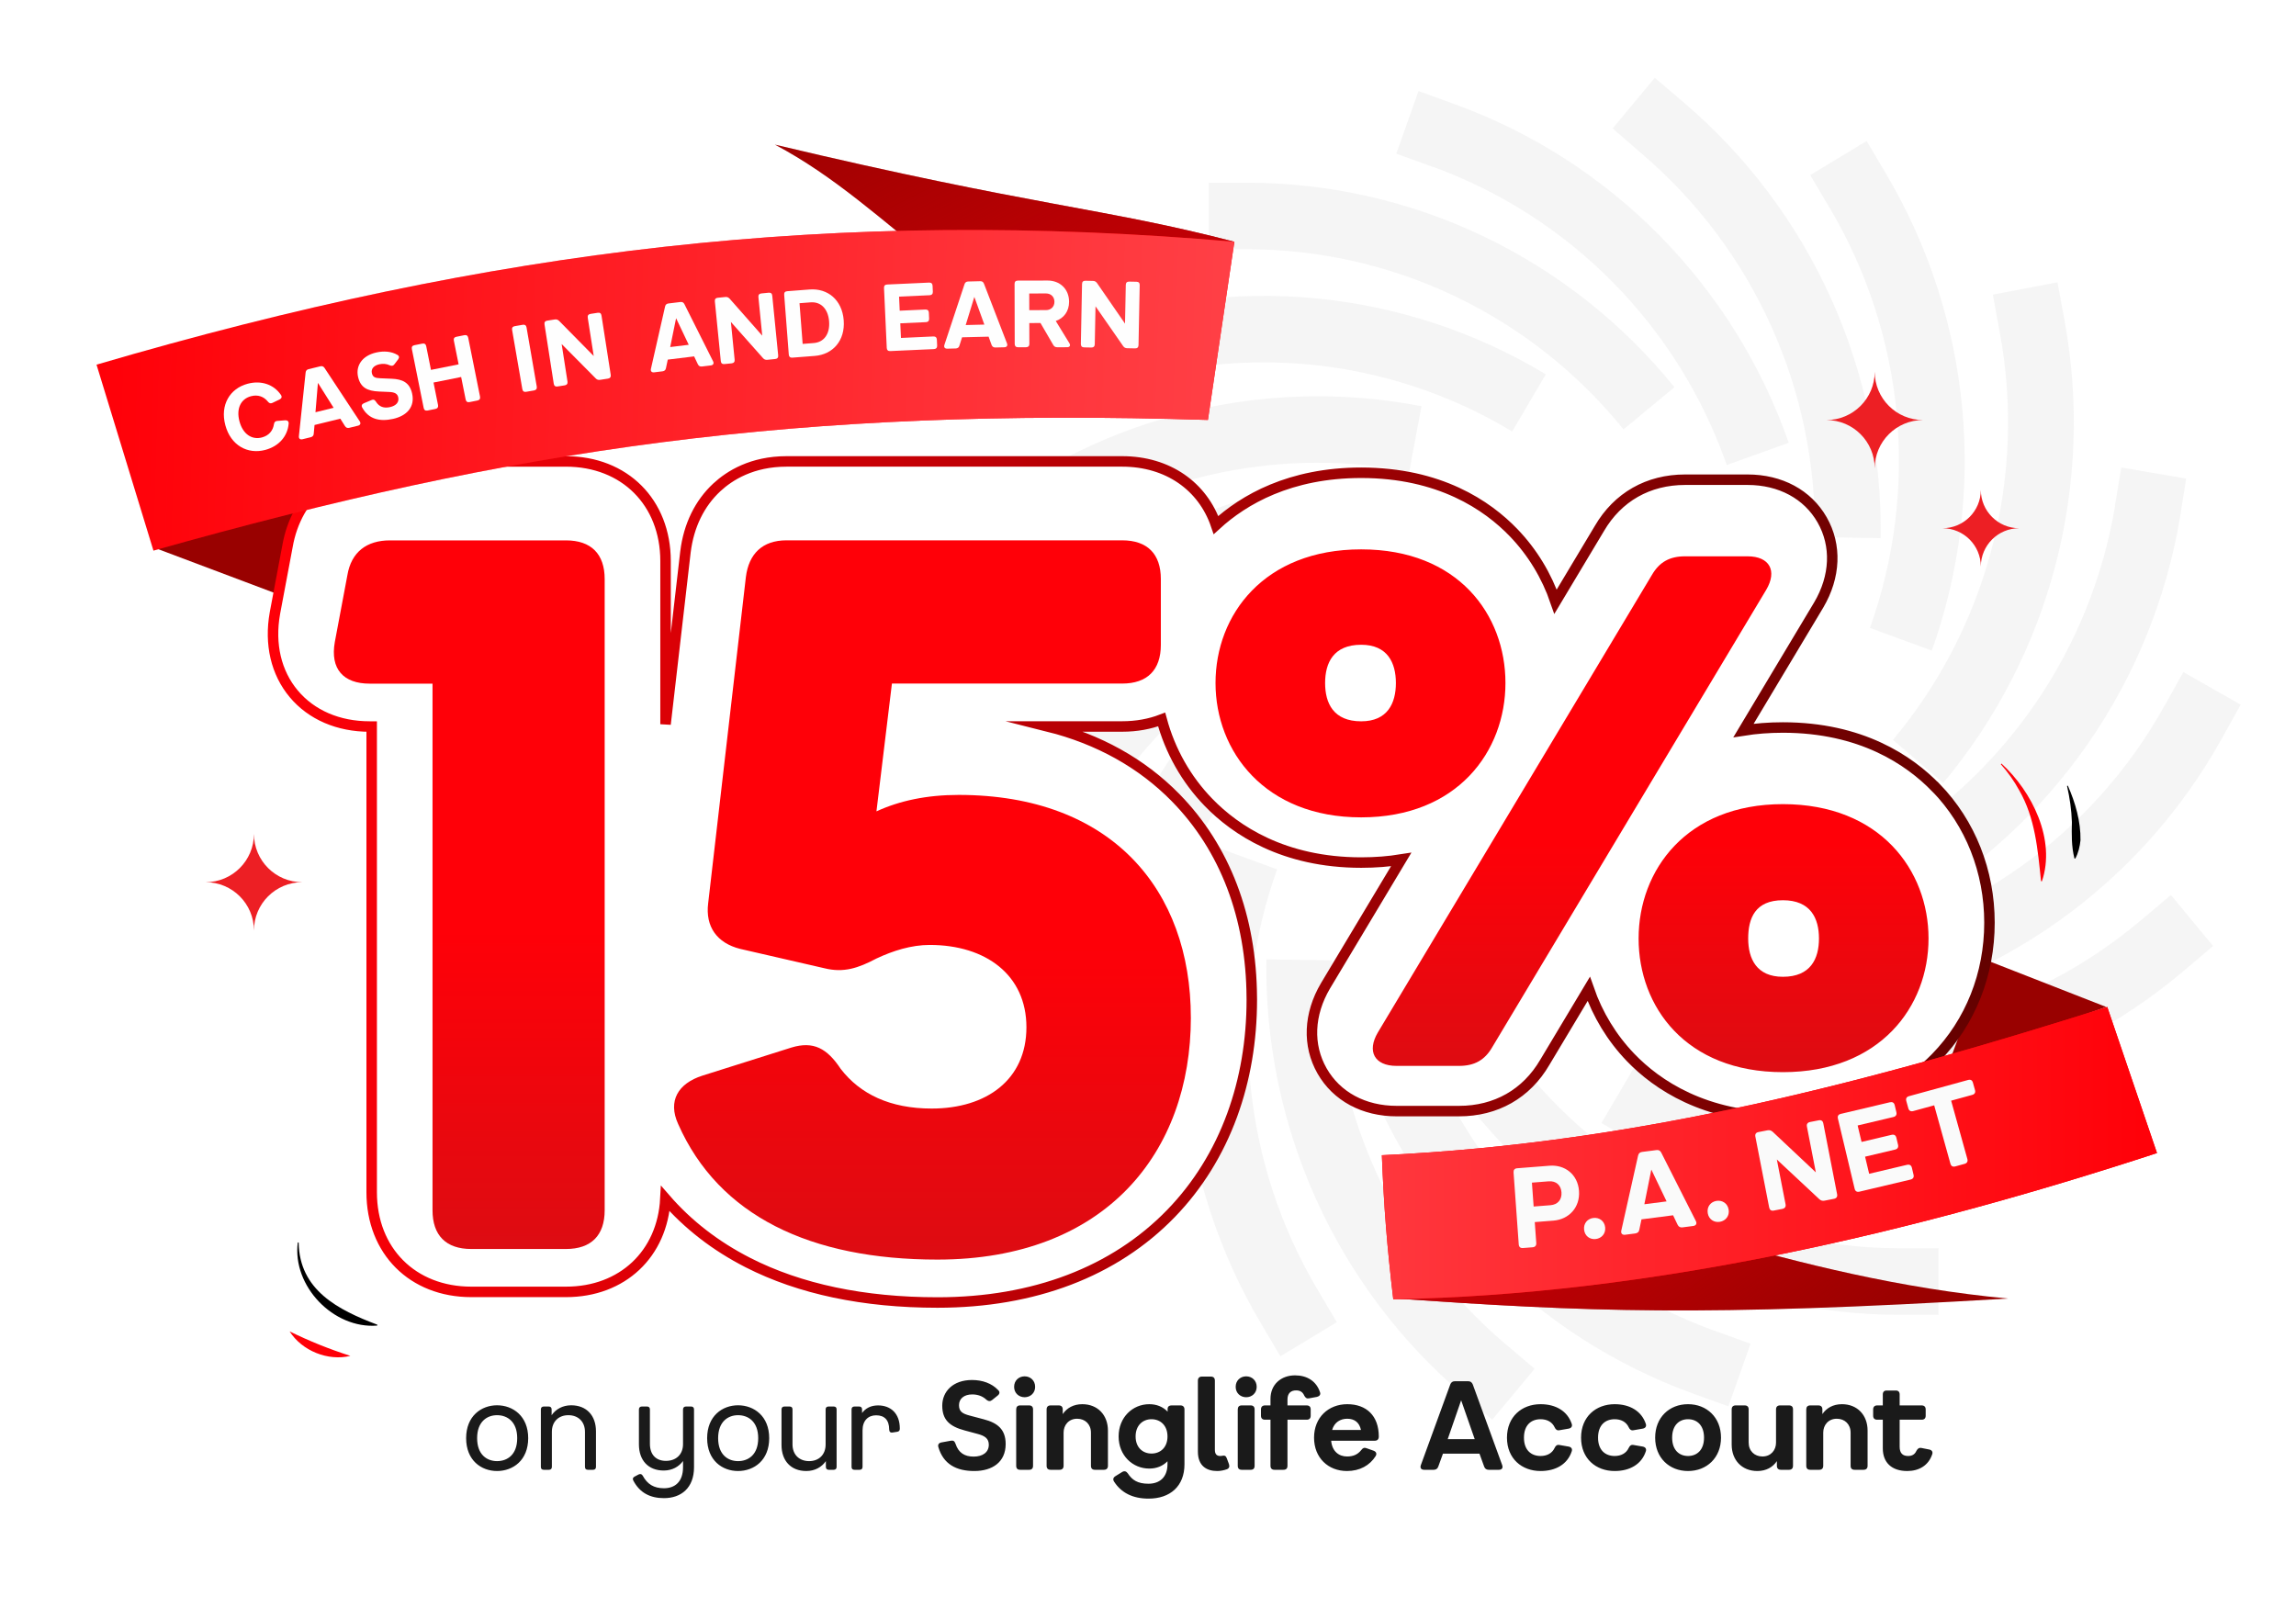
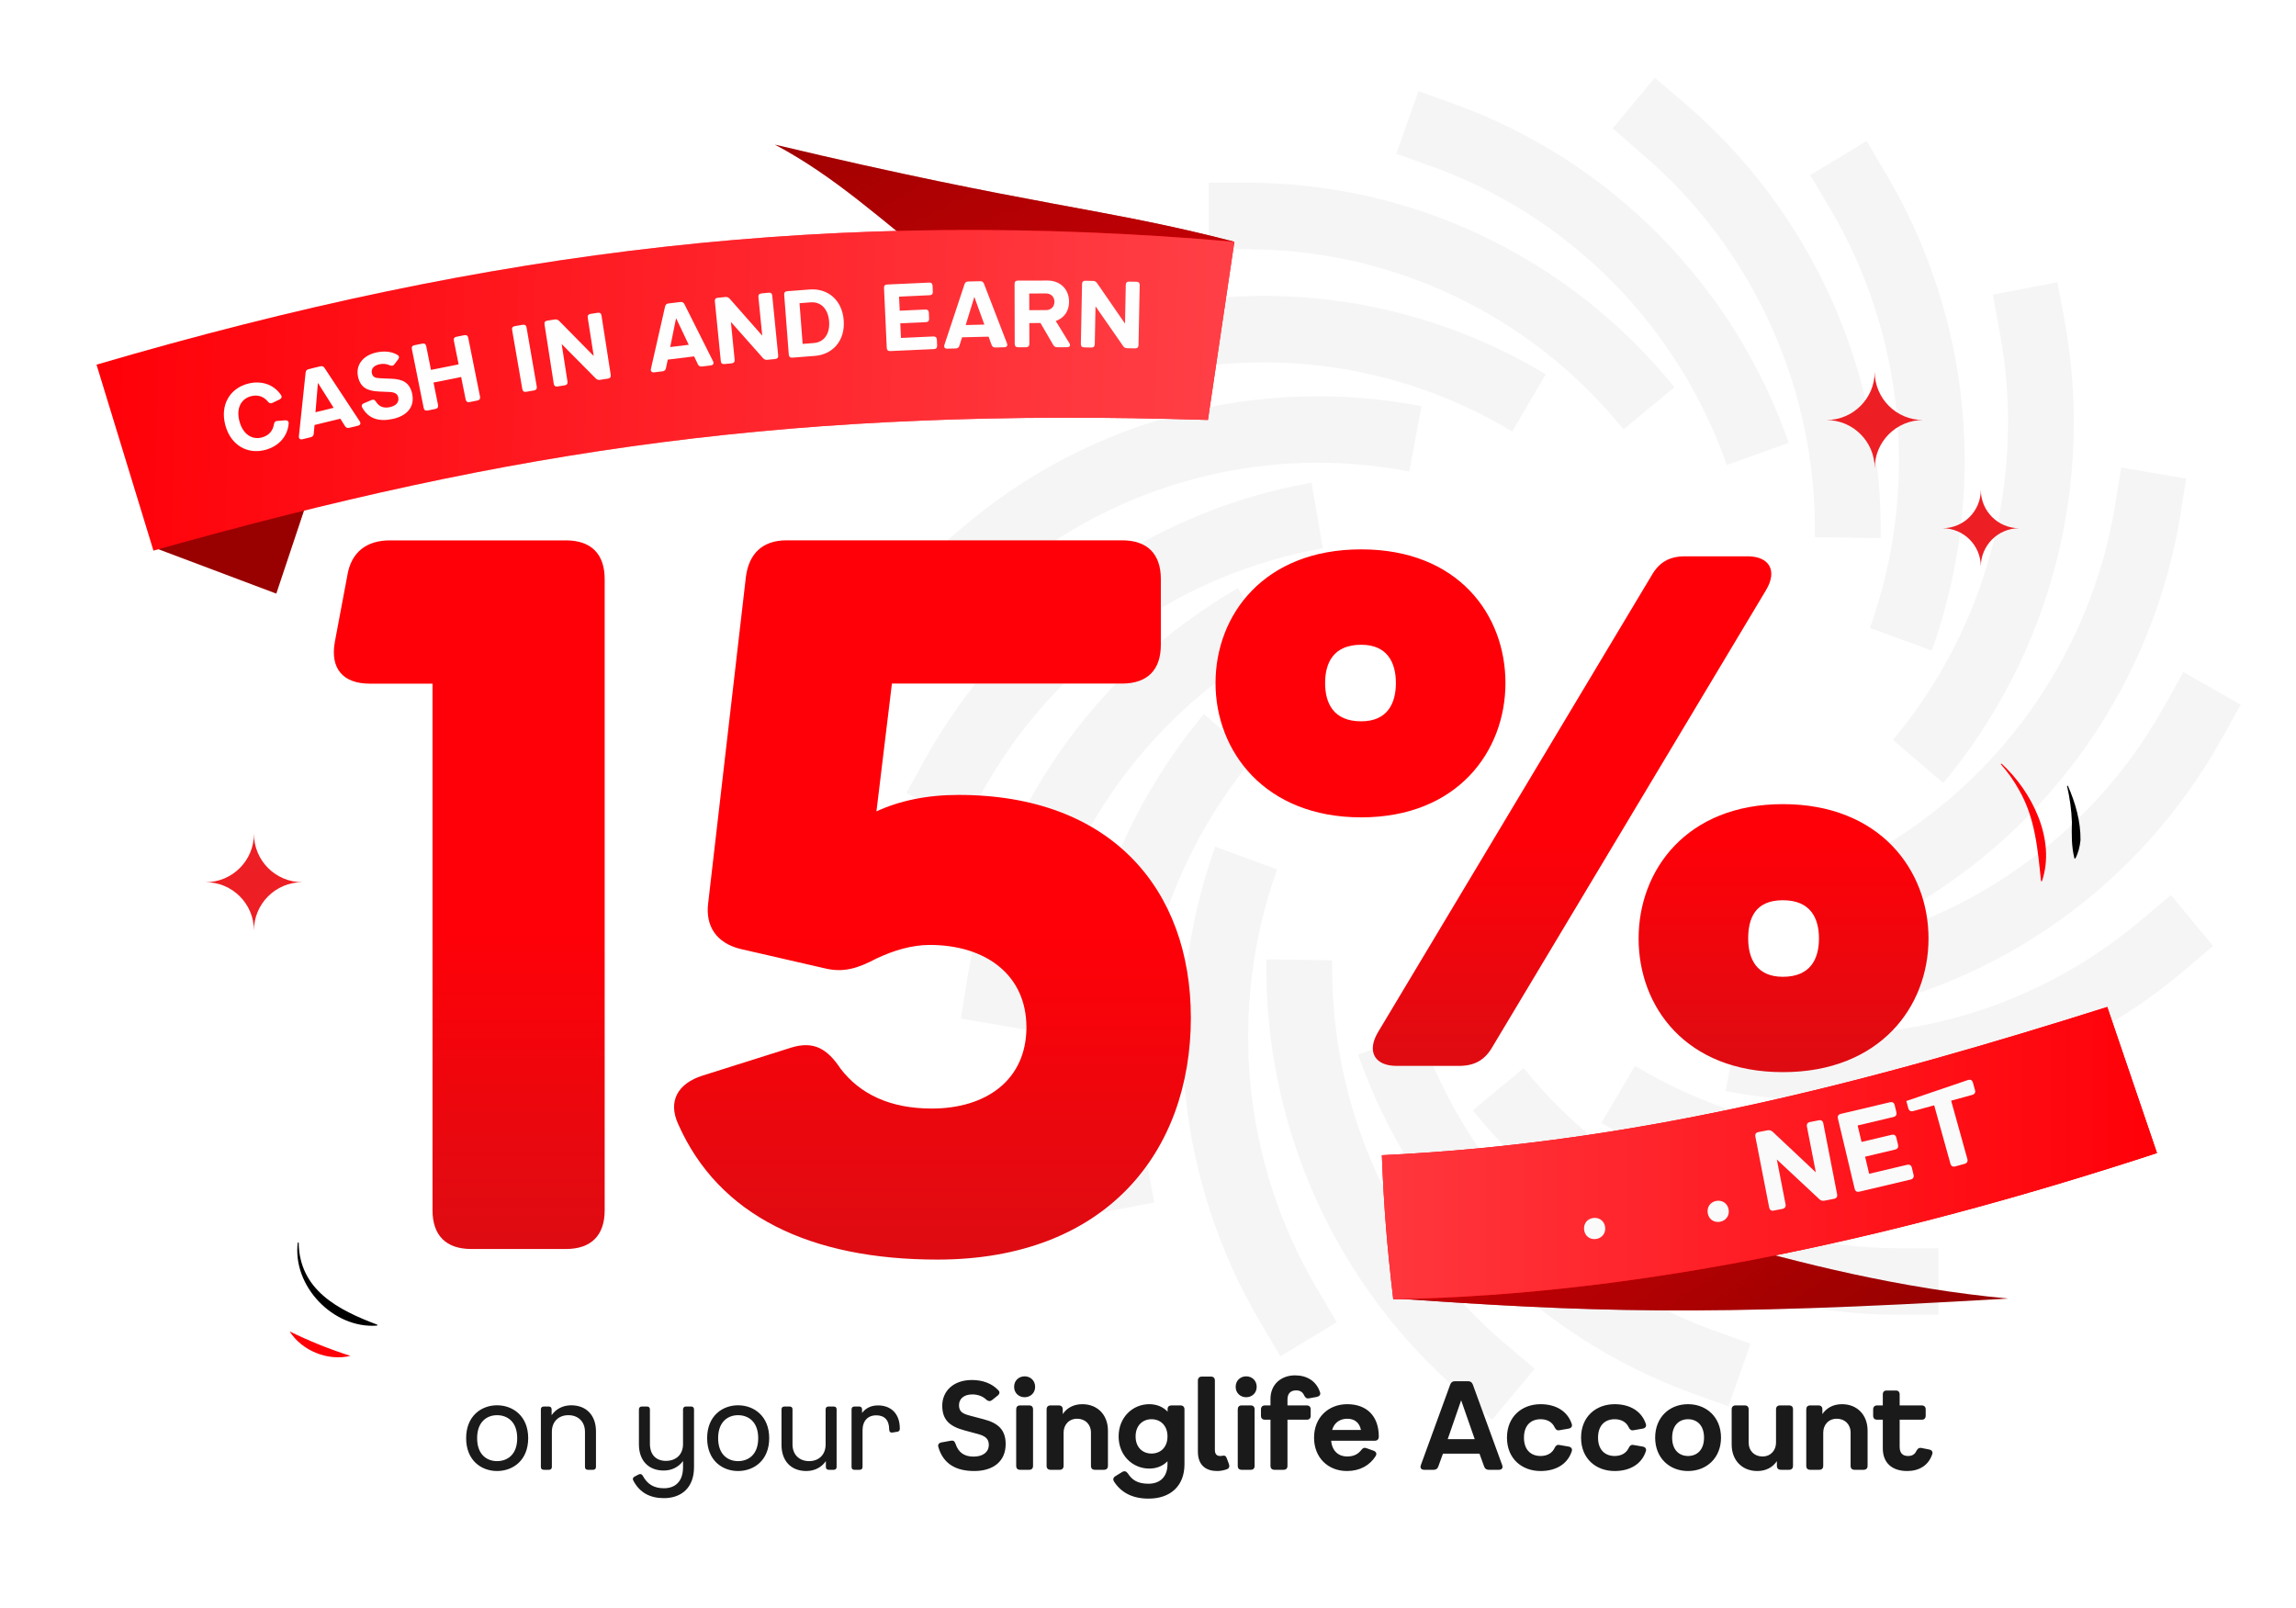
<svg xmlns="http://www.w3.org/2000/svg" width="354" height="248" viewBox="0 0 354 248" fill="none">
  <g clip-path="url(#clip0_37571_51891)">
    <rect width="354" height="248" fill="white" />
    <g clip-path="url(#clip1_37571_51891)">
      <rect width="690" height="302.927" transform="translate(-291 -8.146)" fill="white" />
      <ellipse cx="-86.971" cy="-142.874" rx="271.434" ry="177.423" transform="rotate(-7.71 -86.971 -142.874)" fill="url(#paint0_radial_37571_51891)" />
      <path opacity="0.19" d="M192.337 38.435H186.364V28.174H192.365C204.972 28.187 217.418 31.023 228.799 36.477C240.181 41.932 250.213 49.867 258.166 59.707L250.316 66.209C243.315 57.539 234.481 50.547 224.456 45.742C214.432 40.938 203.469 38.442 192.365 38.435H192.337ZM292.888 192.473C281.782 192.466 270.818 189.97 260.792 185.166C250.766 180.361 241.93 173.37 234.927 164.699L227.077 171.201C235.029 181.046 245.062 188.984 256.445 194.438C267.829 199.893 280.278 202.727 292.888 202.734H298.879V192.473H292.888ZM220.897 25.706C231.371 29.513 240.873 35.614 248.714 43.57C256.555 51.526 262.539 61.136 266.233 71.705L275.791 68.278C271.596 56.281 264.8 45.372 255.897 36.342C246.993 27.313 236.205 20.389 224.313 16.072L218.708 14.041L215.283 23.694L220.897 25.726V25.706ZM264.299 205.183C253.824 201.377 244.321 195.275 236.478 187.32C228.635 179.364 222.649 169.754 218.953 159.184L209.396 162.611C213.593 174.608 220.389 185.516 229.292 194.545C238.195 203.574 248.983 210.499 260.874 214.817L266.488 216.848L269.903 207.195L264.299 205.164V205.183ZM253.165 23.732C261.671 30.989 268.473 40.051 273.082 50.268C277.691 60.485 279.992 71.602 279.82 82.82L289.963 82.972C290.154 70.235 287.54 57.613 282.306 46.013C277.073 34.413 269.351 24.123 259.695 15.882L255.137 12L248.637 19.802L253.165 23.732ZM232.049 207.195C223.54 199.935 216.736 190.868 212.127 180.646C207.518 170.424 205.219 159.301 205.395 148.078L195.252 147.926C195.058 160.664 197.672 173.287 202.906 184.887C208.139 196.487 215.863 206.777 225.52 215.016L230.078 218.899L236.607 211.058L232.049 207.176V207.195ZM282.16 32.152C287.864 41.807 291.373 52.612 292.437 63.793C293.501 74.974 292.092 86.253 288.311 96.821L297.85 100.314C302.138 88.318 303.734 75.516 302.526 62.825C301.317 50.135 297.333 37.871 290.859 26.912L287.802 21.739L279.103 26.997L282.16 32.171V32.152ZM203.055 198.699C197.354 189.047 193.846 178.244 192.782 167.067C191.719 155.89 193.126 144.615 196.903 134.049L187.364 130.556C183.077 142.552 181.481 155.354 182.689 168.045C183.898 180.735 187.882 192.999 194.356 203.958L197.413 209.131L206.112 203.873L203.055 198.699ZM308.342 51.307C310.373 62.346 309.948 73.701 307.098 84.556C304.248 95.411 299.044 105.496 291.859 114.087L299.605 120.732C307.758 110.976 313.663 99.525 316.898 87.203C320.133 74.879 320.617 61.989 318.315 49.456L317.23 43.533L307.257 45.431L308.342 51.354V51.307ZM176.873 179.563C174.839 168.519 175.263 157.159 178.113 146.299C180.963 135.439 186.168 125.349 193.356 116.754L185.619 110.11C177.466 119.864 171.56 131.312 168.323 143.633C165.087 155.955 164.601 168.844 166.9 181.376L167.985 187.309L177.958 185.411L176.873 179.478V179.563ZM326.118 77.913C324.285 88.973 320.033 99.485 313.669 108.691C307.305 117.897 298.989 125.566 289.321 131.144L294.341 140.057C305.304 133.735 314.737 125.046 321.961 114.615C329.186 104.184 334.021 92.272 336.12 79.735L337.063 73.793L327.062 72.085L326.071 78.027L326.118 77.913ZM159.097 152.824C160.93 141.764 165.182 131.252 171.546 122.046C177.909 112.841 186.226 105.172 195.894 99.593L190.874 90.68C179.899 97.015 170.458 105.722 163.233 116.174C156.008 126.625 151.179 138.559 149.095 151.116L148.152 157.058L158.153 158.766L159.097 152.824ZM333.714 108.838C328.288 118.614 320.765 127.05 311.692 133.534C302.62 140.018 292.225 144.386 281.263 146.322L282.999 156.431C295.44 154.236 307.239 149.28 317.539 141.925C327.839 134.569 336.381 124.998 342.545 113.907L345.47 108.658L336.629 103.627L333.714 108.876V108.838ZM151.501 122.023C156.93 112.25 164.454 103.815 173.526 97.332C182.598 90.848 192.991 86.478 203.952 84.538L202.215 74.429C189.771 76.63 177.971 81.592 167.671 88.954C157.371 96.317 148.831 105.894 142.67 116.992L139.745 122.241L148.586 127.272L151.501 122.023ZM330.119 141.87C321.616 149.072 311.622 154.273 300.867 157.093C290.111 159.912 278.865 160.28 267.95 158.168L266.063 168.239C278.456 170.636 291.223 170.219 303.435 167.018C315.646 163.817 326.993 157.914 336.648 149.739L341.215 145.867L334.714 137.998L330.138 141.87H330.119ZM155.115 89C163.617 81.796 173.61 76.594 184.366 73.775C195.122 70.955 206.369 70.588 217.283 72.702L219.17 62.631C206.784 60.238 194.023 60.657 181.818 63.858C169.614 67.058 158.273 72.96 148.624 81.131L144.057 85.004L150.567 92.863L155.134 89H155.115ZM316.032 170.423C305.597 174.266 294.441 175.715 283.378 174.664C272.315 173.613 261.625 170.088 252.09 164.348L246.91 173.156C257.733 179.678 269.869 183.683 282.429 184.879C294.99 186.075 307.657 184.43 319.504 180.067L325.099 177.997L321.627 168.363L316.032 170.423ZM169.211 60.447C179.646 56.602 190.804 55.153 201.867 56.206C212.931 57.258 223.62 60.787 233.153 66.532L238.333 57.714C227.508 51.195 215.372 47.193 202.812 45.999C190.252 44.805 177.586 46.45 165.739 50.813L160.144 52.873L163.616 62.507L169.211 60.447ZM292.888 192.473C281.782 192.466 270.818 189.97 260.792 185.166C250.766 180.361 241.93 173.37 234.927 164.699L227.077 171.201C235.029 181.046 245.062 188.984 256.445 194.438C267.829 199.893 280.278 202.727 292.888 202.734H298.879V192.473H292.888Z" fill="#CCCCCC" />
      <path d="M-303.653 201.064C-311.217 189.116 -315.324 175.212 -314.783 160.508C-313.228 118.314 -273.983 85.508 -227.126 87.234C-209.413 87.887 -193.148 93.381 -179.851 102.242C-173.497 101.128 -166.893 100.658 -160.131 100.907C-140.317 101.637 -122.315 108.425 -108.253 119.208C-93.435 109.489 -74.982 104.045 -55.168 104.775C-25.687 105.861 -0.217 120.357 14.232 141.469C21.107 140.426 28.178 140.009 35.382 140.275C97.542 142.565 146.076 194.814 143.786 256.975C143.044 277.096 137.069 295.789 127.218 311.793C144.684 322.333 157.807 339.224 163.504 359.147C213.179 369.538 249.16 403.095 247.745 441.496C246.089 486.432 193.855 520.984 131.077 518.671C106.805 517.777 84.511 511.503 66.389 501.546L-314.207 487.524L-303.653 201.064Z" fill="url(#paint1_linear_37571_51891)" />
      <path d="M76.635 216.685C79.083 216.685 81.438 218.343 81.438 221.753C81.438 225.181 79.083 226.82 76.635 226.82C74.205 226.82 71.869 225.181 71.869 221.753C71.869 218.343 74.205 216.685 76.635 216.685ZM73.564 221.753C73.564 224.314 75.09 225.294 76.635 225.294C78.217 225.294 79.743 224.314 79.743 221.753C79.743 219.21 78.217 218.211 76.635 218.211C75.09 218.211 73.564 219.21 73.564 221.753ZM88.064 216.685C90.456 216.685 91.888 218.287 91.888 220.698V226.179C91.888 226.481 91.718 226.631 91.436 226.631H90.644C90.343 226.631 90.192 226.481 90.192 226.179V220.792C90.192 219.172 89.119 218.211 87.631 218.211C86.124 218.211 85.088 219.21 85.088 220.773V226.179C85.088 226.481 84.918 226.631 84.636 226.631H83.844C83.543 226.631 83.392 226.481 83.392 226.179V217.326C83.392 217.043 83.543 216.874 83.844 216.874H84.598C84.899 216.874 85.05 217.043 85.05 217.326V218.211C85.69 217.288 86.745 216.685 88.064 216.685ZM105.31 217.326C105.31 217.043 105.479 216.874 105.762 216.874H106.553C106.855 216.874 107.005 217.043 107.005 217.326V226.236C107.005 229.438 105.009 231.002 102.371 231.002C100.262 231.002 98.642 230.192 97.643 228.289C97.511 228.025 97.568 227.837 97.832 227.686L98.472 227.347C98.717 227.234 98.943 227.272 99.094 227.536C99.81 228.854 100.808 229.476 102.371 229.476C104.067 229.476 105.31 228.477 105.31 226.236V225.275C104.669 226.16 103.633 226.744 102.334 226.744C99.941 226.744 98.51 225.162 98.51 222.713V217.326C98.51 217.043 98.679 216.874 98.962 216.874H99.753C100.054 216.874 100.205 217.043 100.205 217.326V222.638C100.205 224.277 101.128 225.256 102.673 225.256C104.274 225.256 105.31 224.239 105.31 222.676V217.326ZM113.793 216.685C116.242 216.685 118.597 218.343 118.597 221.753C118.597 225.181 116.242 226.82 113.793 226.82C111.363 226.82 109.028 225.181 109.028 221.753C109.028 218.343 111.363 216.685 113.793 216.685ZM110.723 221.753C110.723 224.314 112.249 225.294 113.793 225.294C115.376 225.294 116.901 224.314 116.901 221.753C116.901 219.21 115.376 218.211 113.793 218.211C112.249 218.211 110.723 219.21 110.723 221.753ZM124.318 226.82C121.926 226.82 120.495 225.219 120.495 222.807V217.326C120.495 217.025 120.664 216.874 120.947 216.874H121.738C122.039 216.874 122.19 217.025 122.19 217.326V222.713C122.19 224.333 123.264 225.294 124.752 225.294C126.259 225.294 127.295 224.296 127.295 222.732V217.326C127.295 217.025 127.464 216.874 127.747 216.874H128.538C128.839 216.874 128.99 217.025 128.99 217.326V226.179C128.99 226.462 128.839 226.631 128.538 226.631H127.784C127.483 226.631 127.332 226.462 127.332 226.179V225.294C126.692 226.217 125.637 226.82 124.318 226.82ZM135.382 216.704C137.341 216.704 138.735 217.948 138.735 220.264V220.321C138.735 220.585 138.584 220.735 138.32 220.773L137.585 220.886C137.303 220.924 137.115 220.792 137.096 220.434C137.096 218.946 136.361 218.23 135.08 218.23C133.856 218.23 132.989 219.04 132.989 220.547V226.179C132.989 226.481 132.82 226.631 132.537 226.631H131.746C131.445 226.631 131.294 226.481 131.294 226.179V217.326C131.294 217.043 131.445 216.874 131.746 216.874H132.462C132.763 216.874 132.914 217.043 132.914 217.326V217.872C133.441 217.156 134.251 216.704 135.382 216.704ZM152.455 222.77C152.455 221.828 151.871 221.395 150.703 221.093L148.744 220.566C146.409 219.944 145.278 218.927 145.278 216.742C145.278 214.557 146.936 212.786 149.856 212.786C151.476 212.786 152.907 213.295 153.887 214.331C154.207 214.613 154.132 214.934 153.83 215.179L152.964 215.875C152.681 216.102 152.399 216.083 152.097 215.838C151.513 215.273 150.741 215.009 149.893 215.009C148.669 215.009 147.859 215.649 147.859 216.667C147.859 217.665 148.424 217.985 149.498 218.268L151.702 218.852C153.793 219.398 155.055 220.396 155.055 222.657C155.055 225.445 153.002 226.82 150.214 226.82C147.445 226.82 145.448 225.765 144.676 223.128C144.563 222.751 144.751 222.487 145.147 222.412L146.597 222.148C146.974 222.092 147.162 222.167 147.332 222.638C147.784 224.013 148.726 224.597 150.119 224.597C151.532 224.597 152.455 223.919 152.455 222.77ZM156.678 217.326C156.678 216.93 156.885 216.704 157.281 216.704H158.675C159.07 216.704 159.277 216.93 159.277 217.326V226.01C159.277 226.424 159.07 226.631 158.675 226.631H157.281C156.885 226.631 156.678 226.424 156.678 226.01V217.326ZM156.358 213.841C156.358 212.862 157.092 212.221 157.978 212.221C158.863 212.221 159.598 212.862 159.598 213.841C159.598 214.802 158.863 215.442 157.978 215.442C157.092 215.442 156.358 214.802 156.358 213.841ZM166.868 216.516C169.26 216.516 170.823 218.211 170.823 220.585V226.01C170.823 226.424 170.597 226.631 170.202 226.631H168.827C168.412 226.631 168.205 226.424 168.205 226.01V220.905C168.205 219.624 167.32 218.758 166.077 218.758C164.758 218.758 163.986 219.756 163.986 220.886V226.01C163.986 226.424 163.76 226.631 163.364 226.631H161.989C161.575 226.631 161.367 226.424 161.367 226.01V217.326C161.367 216.93 161.575 216.704 161.989 216.704H163.232C163.647 216.704 163.854 216.93 163.854 217.326V218.042C164.475 217.119 165.493 216.516 166.868 216.516ZM177.537 224.126C178.912 224.126 180.005 223.184 180.005 221.489C180.005 219.794 178.912 218.833 177.537 218.833C176.181 218.833 175.089 219.794 175.089 221.489C175.089 223.184 176.181 224.126 177.537 224.126ZM171.773 228.459C171.547 228.119 171.641 227.818 171.98 227.611L173.016 226.97C173.356 226.763 173.657 226.857 173.883 227.178C174.542 228.195 175.39 228.779 177.066 228.779C178.781 228.779 179.986 227.799 180.005 225.803V225.313C179.27 226.066 178.31 226.443 177.198 226.443C174.618 226.443 172.47 224.409 172.47 221.489C172.47 218.55 174.618 216.516 177.198 216.516C178.291 216.516 179.289 216.893 180.024 217.665V217.194C180.061 216.855 180.288 216.704 180.627 216.704H182.002C182.397 216.704 182.623 216.93 182.623 217.326V225.784C182.623 229.174 180.401 231.077 177.085 231.077C174.618 231.077 172.866 230.154 171.773 228.459ZM188.479 224.465C188.837 224.39 189.026 224.503 189.157 224.88L189.478 225.746C189.61 226.123 189.515 226.424 189.139 226.556C188.705 226.707 188.197 226.82 187.669 226.82C186.049 226.82 184.693 226.047 184.693 223.825V212.88C184.693 212.485 184.919 212.259 185.315 212.259H186.69C187.104 212.259 187.311 212.485 187.311 212.88V223.542C187.311 224.22 187.594 224.503 188.14 224.503C188.291 224.503 188.404 224.484 188.479 224.465ZM190.838 217.326C190.838 216.93 191.045 216.704 191.441 216.704H192.835C193.23 216.704 193.438 216.93 193.438 217.326V226.01C193.438 226.424 193.23 226.631 192.835 226.631H191.441C191.045 226.631 190.838 226.424 190.838 226.01V217.326ZM190.518 213.841C190.518 212.862 191.252 212.221 192.138 212.221C193.023 212.221 193.758 212.862 193.758 213.841C193.758 214.802 193.023 215.442 192.138 215.442C191.252 215.442 190.518 214.802 190.518 213.841ZM195.038 218.908C194.642 218.908 194.416 218.701 194.416 218.287V217.326C194.416 216.93 194.642 216.704 195.038 216.704H195.885V215.687C195.885 213.483 197.505 212.07 199.672 212.07C201.518 212.07 202.949 212.956 203.514 214.651C203.665 215.028 203.439 215.292 203.062 215.386L201.838 215.612C201.48 215.687 201.273 215.536 201.084 215.179C200.858 214.651 200.463 214.387 199.841 214.387C199.012 214.387 198.504 214.839 198.504 215.8V216.704H201.461C201.876 216.704 202.083 216.93 202.083 217.326V218.287C202.083 218.701 201.876 218.908 201.461 218.908H198.504V226.01C198.504 226.424 198.297 226.631 197.882 226.631H196.507C196.112 226.631 195.885 226.424 195.885 226.01V218.908H195.038ZM205.239 222.148C205.39 223.806 206.445 224.578 207.688 224.578C208.648 224.578 209.327 224.277 209.873 223.599C210.099 223.278 210.344 223.165 210.683 223.297L211.794 223.693C212.171 223.843 212.322 224.145 212.096 224.522C211.191 225.953 209.666 226.82 207.669 226.82C204.787 226.82 202.602 224.785 202.602 221.677C202.602 218.55 204.825 216.516 207.725 216.516C210.664 216.516 212.585 218.287 212.585 221.508C212.585 221.922 212.359 222.148 211.964 222.148H205.239ZM205.39 220.491H209.835C209.59 219.304 208.799 218.758 207.725 218.758C206.689 218.758 205.729 219.285 205.39 220.491ZM231.612 225.916C231.762 226.349 231.555 226.631 231.103 226.631H229.521C229.182 226.631 228.937 226.462 228.824 226.123L228.108 224.145H222.476L221.76 226.123C221.647 226.462 221.402 226.631 221.063 226.631H219.575C219.123 226.631 218.915 226.349 219.066 225.916L223.606 213.464C223.738 213.144 223.964 212.975 224.303 212.975H226.375C226.714 212.975 226.94 213.144 227.072 213.464L231.612 225.916ZM223.21 221.903H227.373L225.282 215.913L223.21 221.903ZM234.966 221.677C234.966 223.617 236.096 224.503 237.527 224.503C238.488 224.503 239.298 224.107 239.694 223.26C239.863 222.902 240.07 222.732 240.447 222.807L241.86 223.052C242.255 223.128 242.463 223.391 242.331 223.787C241.671 225.784 239.863 226.82 237.527 226.82C234.645 226.82 232.347 224.917 232.347 221.677C232.347 218.437 234.645 216.516 237.527 216.516C239.863 216.516 241.671 217.571 242.331 219.549C242.463 219.944 242.255 220.208 241.86 220.283L240.447 220.528C240.07 220.604 239.863 220.434 239.694 220.076C239.298 219.228 238.488 218.833 237.527 218.833C236.096 218.833 234.966 219.718 234.966 221.677ZM246.389 221.677C246.389 223.617 247.519 224.503 248.951 224.503C249.912 224.503 250.722 224.107 251.117 223.26C251.287 222.902 251.494 222.732 251.871 222.807L253.283 223.052C253.679 223.128 253.886 223.391 253.754 223.787C253.095 225.784 251.287 226.82 248.951 226.82C246.069 226.82 243.771 224.917 243.771 221.677C243.771 218.437 246.069 216.516 248.951 216.516C251.287 216.516 253.095 217.571 253.754 219.549C253.886 219.944 253.679 220.208 253.283 220.283L251.871 220.528C251.494 220.604 251.287 220.434 251.117 220.076C250.722 219.228 249.912 218.833 248.951 218.833C247.519 218.833 246.389 219.718 246.389 221.677ZM260.261 216.516C263.143 216.516 265.347 218.55 265.347 221.677C265.347 224.785 263.143 226.82 260.261 226.82C257.379 226.82 255.194 224.785 255.194 221.677C255.194 218.55 257.379 216.516 260.261 216.516ZM257.813 221.677C257.813 223.58 258.905 224.503 260.261 224.503C261.637 224.503 262.729 223.58 262.729 221.677C262.729 219.756 261.637 218.833 260.261 218.833C258.905 218.833 257.813 219.756 257.813 221.677ZM270.948 226.82C268.556 226.82 266.992 225.124 266.992 222.751V217.326C266.992 216.912 267.218 216.704 267.614 216.704H268.989C269.403 216.704 269.611 216.912 269.611 217.326V222.431C269.611 223.712 270.496 224.578 271.739 224.578C273.058 224.578 273.83 223.58 273.83 222.45V217.326C273.83 216.912 274.056 216.704 274.452 216.704H275.827C276.241 216.704 276.448 216.912 276.448 217.326V226.01C276.448 226.405 276.241 226.631 275.827 226.631H274.584C274.169 226.631 273.962 226.405 273.962 226.01V225.294C273.34 226.217 272.323 226.82 270.948 226.82ZM283.991 216.516C286.383 216.516 287.947 218.211 287.947 220.585V226.01C287.947 226.424 287.721 226.631 287.325 226.631H285.95C285.536 226.631 285.329 226.424 285.329 226.01V220.905C285.329 219.624 284.443 218.758 283.2 218.758C281.881 218.758 281.109 219.756 281.109 220.886V226.01C281.109 226.424 280.883 226.631 280.488 226.631H279.112C278.698 226.631 278.491 226.424 278.491 226.01V217.326C278.491 216.93 278.698 216.704 279.112 216.704H280.356C280.77 216.704 280.977 216.93 280.977 217.326V218.042C281.599 217.119 282.616 216.516 283.991 216.516ZM288.805 217.326C288.805 216.93 289.031 216.704 289.426 216.704H290.293V215.028C290.293 214.613 290.5 214.406 290.896 214.406H292.29C292.685 214.406 292.892 214.613 292.892 215.028V216.704H296.283C296.679 216.704 296.905 216.93 296.905 217.326V218.287C296.905 218.701 296.679 218.908 296.283 218.908H292.892V223.09C292.892 224.07 293.363 224.503 294.192 224.503C294.814 224.503 295.228 224.258 295.473 223.712C295.68 223.354 295.869 223.203 296.226 223.26L297.451 223.504C297.846 223.58 298.054 223.862 297.903 224.258C297.338 225.953 295.887 226.82 294.06 226.82C291.668 226.82 290.293 225.52 290.293 223.335V218.908H289.426C289.031 218.908 288.805 218.701 288.805 218.287V217.326Z" fill="#1A1A1A" />
      <g filter="url(#filter0_d_37571_51891)">
        <path fill-rule="evenodd" clip-rule="evenodd" d="M182.172 61.401C148.117 47.385 137.907 30.452 119.476 20.689C159.568 30.23 170.239 30.432 190.318 35.669L182.172 61.401Z" fill="#990100" />
        <path fill-rule="evenodd" clip-rule="evenodd" d="M182.172 61.401C148.117 47.385 137.907 30.452 119.476 20.689C159.568 30.23 170.239 30.432 190.318 35.669L182.172 61.401Z" fill="url(#paint2_linear_37571_51891)" />
      </g>
      <g filter="url(#filter1_d_37571_51891)">
        <path d="M42.601 90.254L23.743 83.155L50.825 65.613L42.601 90.254Z" fill="#990100" />
      </g>
      <g filter="url(#filter2_d_37571_51891)">
-         <path d="M306.393 146.816L324.741 153.989L300.482 162.634L306.393 146.816Z" fill="#990100" />
-       </g>
-       <path d="M298.466 121.445C294.37 117.218 286.956 112.176 274.888 112.176C272.714 112.176 270.695 112.341 268.818 112.638L280.376 93.343C280.376 93.343 280.399 93.305 280.41 93.286C283 88.894 283.191 84.108 280.939 80.159C278.694 76.226 274.501 73.968 269.441 73.968H259.816C254.118 73.968 249.429 76.635 246.599 81.486L239.838 92.772C238.471 88.789 236.283 85.164 233.37 82.136C229.316 77.92 221.951 72.897 209.871 72.897C198.883 72.897 191.758 77.045 187.486 80.956C185.452 74.982 180.065 71.147 173.023 71.147H121.272C115.949 71.147 112.488 73.322 110.521 75.148C107.859 77.62 106.192 81.042 105.693 85.051C105.693 85.077 105.686 85.104 105.682 85.13L102.615 111.669V86.512C102.615 77.466 96.301 71.15 87.265 71.15H60.121C51.889 71.15 45.699 76.29 44.321 84.258L42.399 94.477C42.392 94.507 42.388 94.537 42.384 94.567C41.536 99.324 42.568 103.731 45.289 106.98C48.011 110.234 52.167 112.026 56.994 112.026H57.306V183.836C57.306 192.883 63.62 199.199 72.655 199.199H87.269C95.971 199.199 102.142 193.341 102.592 184.832C106.061 188.833 110.314 192.128 115.318 194.683C123.325 198.766 133.156 200.837 144.542 200.837C159.396 200.837 171.844 196.088 180.549 187.105C184.682 182.837 187.854 177.735 189.975 171.942C191.983 166.449 193.005 160.457 193.005 154.126C193.005 154.017 193.005 153.912 193.001 153.803C192.933 141.405 188.871 130.758 181.251 122.989C176.033 117.669 169.363 113.968 161.577 112.018H173.03C175.234 112.018 177.276 111.639 179.104 110.94C180.403 115.757 182.862 120.152 186.353 123.744C190.456 127.967 197.87 133.001 209.882 133.001C212.085 133.001 214.135 132.832 216.035 132.528L204.401 151.947C204.401 151.947 204.379 151.985 204.367 152.004C201.777 156.396 201.586 161.182 203.838 165.13C206.083 169.064 210.276 171.322 215.336 171.322H224.961C230.66 171.322 235.348 168.655 238.179 163.804L244.958 152.485C246.328 156.437 248.506 160.032 251.4 163.045C255.454 167.261 262.819 172.284 274.899 172.284C286.979 172.284 294.367 167.283 298.458 163.09C303.8 157.613 306.739 150.223 306.739 142.281C306.739 134.338 303.808 126.941 298.481 121.441L298.466 121.445Z" fill="white" stroke="url(#paint3_linear_37571_51891)" stroke-width="1.617" stroke-miterlimit="10" />
+         </g>
      <g filter="url(#filter3_d_37571_51891)">
        <path d="M93.23 85.088V182.412C93.23 186.293 91.139 188.382 87.265 188.382H72.651C68.774 188.382 66.687 186.289 66.687 182.412V101.209H56.99C52.962 101.209 50.879 98.97 51.622 94.792L53.559 84.491C54.156 80.91 56.544 79.118 60.121 79.118H87.265C91.143 79.118 93.23 81.211 93.23 85.088Z" fill="white" />
        <path d="M93.23 85.088V182.412C93.23 186.293 91.139 188.382 87.265 188.382H72.651C68.774 188.382 66.687 186.289 66.687 182.412V101.209H56.99C52.962 101.209 50.879 98.97 51.622 94.792L53.559 84.491C54.156 80.91 56.544 79.118 60.121 79.118H87.265C91.143 79.118 93.23 81.211 93.23 85.088Z" fill="url(#paint4_linear_37571_51891)" />
-         <path d="M183.608 152.701C183.608 173.451 170.481 190.015 144.534 190.015C124.995 190.015 110.828 183.298 104.563 169.119C102.923 165.539 104.563 162.849 108.291 161.654L122.015 157.322C125.446 156.278 127.537 157.469 129.62 160.606C132.604 164.487 137.225 166.726 143.641 166.726C152.143 166.726 158.255 162.248 158.255 154.185C158.255 146.123 151.989 141.498 143.34 141.498C140.506 141.498 137.672 142.396 135.138 143.59C132.304 145.086 130.067 145.83 127.082 145.086L114.109 142.103C110.532 141.205 108.741 138.669 109.184 135.089L114.999 84.783C115.445 81.203 117.533 79.11 121.264 79.11H173.015C176.893 79.11 178.98 81.203 178.98 85.08V95.227C178.98 99.108 176.889 101.197 173.015 101.197H137.518L135.131 120.902C138.708 119.26 142.886 118.366 147.808 118.366C171.374 118.366 183.605 132.992 183.605 152.697H183.608V152.701Z" fill="white" />
        <path d="M183.608 152.701C183.608 173.451 170.481 190.015 144.534 190.015C124.995 190.015 110.828 183.298 104.563 169.119C102.923 165.539 104.563 162.849 108.291 161.654L122.015 157.322C125.446 156.278 127.537 157.469 129.62 160.606C132.604 164.487 137.225 166.726 143.641 166.726C152.143 166.726 158.255 162.248 158.255 154.185C158.255 146.123 151.989 141.498 143.34 141.498C140.506 141.498 137.672 142.396 135.138 143.59C132.304 145.086 130.067 145.83 127.082 145.086L114.109 142.103C110.532 141.205 108.741 138.669 109.184 135.089L114.999 84.783C115.445 81.203 117.533 79.11 121.264 79.11H173.015C176.893 79.11 178.98 81.203 178.98 85.08V95.227C178.98 99.108 176.889 101.197 173.015 101.197H137.518L135.131 120.902C138.708 119.26 142.886 118.366 147.808 118.366C171.374 118.366 183.605 132.992 183.605 152.697H183.608V152.701Z" fill="url(#paint5_linear_37571_51891)" />
        <path d="M232.112 101.111C232.112 111.627 224.732 121.827 209.867 121.827C195.001 121.827 187.411 111.631 187.411 101.111C187.411 90.592 194.896 80.504 209.867 80.504C224.837 80.504 232.112 90.596 232.112 101.111ZM209.871 107.017C213.936 107.017 215.22 104.226 215.22 101.115C215.22 98.004 213.936 95.213 209.871 95.213C205.591 95.213 204.307 98.004 204.307 101.115C204.307 104.226 205.591 107.017 209.871 107.017ZM254.677 84.475C255.852 82.436 257.455 81.575 259.812 81.575H269.437C272.857 81.575 274.036 83.829 272.324 86.73L230.085 157.248C228.91 159.288 227.307 160.148 224.95 160.148H215.325C211.901 160.148 210.726 157.894 212.438 154.994L254.677 84.475ZM274.888 119.787C289.858 119.787 297.343 129.983 297.343 140.503C297.343 151.022 289.858 161.114 274.888 161.114C259.917 161.114 252.642 151.022 252.642 140.503C252.642 129.983 260.022 119.787 274.888 119.787ZM274.888 146.409C279.167 146.409 280.451 143.617 280.451 140.507C280.451 137.396 279.167 134.605 274.888 134.605C270.608 134.605 269.538 137.396 269.538 140.507C269.538 143.617 270.822 146.409 274.888 146.409Z" fill="white" />
        <path d="M232.112 101.111C232.112 111.627 224.732 121.827 209.867 121.827C195.001 121.827 187.411 111.631 187.411 101.111C187.411 90.592 194.896 80.504 209.867 80.504C224.837 80.504 232.112 90.596 232.112 101.111ZM209.871 107.017C213.936 107.017 215.22 104.226 215.22 101.115C215.22 98.004 213.936 95.213 209.871 95.213C205.591 95.213 204.307 98.004 204.307 101.115C204.307 104.226 205.591 107.017 209.871 107.017ZM254.677 84.475C255.852 82.436 257.455 81.575 259.812 81.575H269.437C272.857 81.575 274.036 83.829 272.324 86.73L230.085 157.248C228.91 159.288 227.307 160.148 224.95 160.148H215.325C211.901 160.148 210.726 157.894 212.438 154.994L254.677 84.475ZM274.888 119.787C289.858 119.787 297.343 129.983 297.343 140.503C297.343 151.022 289.858 161.114 274.888 161.114C259.917 161.114 252.642 151.022 252.642 140.503C252.642 129.983 260.022 119.787 274.888 119.787ZM274.888 146.409C279.167 146.409 280.451 143.617 280.451 140.507C280.451 137.396 279.167 134.605 274.888 134.605C270.608 134.605 269.538 137.396 269.538 140.507C269.538 143.617 270.822 146.409 274.888 146.409Z" fill="url(#paint6_linear_37571_51891)" />
      </g>
      <path d="M45.914 191.574C45.037 198.293 51.399 204.934 58.163 204.395L58.181 204.26C52.123 201.976 46.153 198.924 46.049 191.586L45.914 191.574Z" fill="black" />
      <path d="M44.652 205.289C46.558 208.286 50.567 209.912 54.022 209.066C50.75 208.012 47.744 206.809 44.652 205.289Z" fill="#FF0008" />
      <path d="M308.587 117.736C313.311 122.035 317.009 129.497 314.823 135.89L314.69 135.873C314.182 131.028 313.796 126.128 311.312 121.839C310.537 120.41 309.577 119.069 308.489 117.837L308.586 117.742L308.587 117.736Z" fill="#FF0008" />
      <path d="M318.824 121.149C319.985 123.762 320.817 126.678 320.773 129.555C320.671 130.526 320.454 131.492 319.972 132.385L319.839 132.369C319.365 130.452 319.407 128.679 319.448 126.761C319.389 124.89 319.116 123.025 318.699 121.189L318.826 121.143L318.824 121.149Z" fill="black" />
      <g filter="url(#filter4_d_37571_51891)">
        <path fill-rule="evenodd" clip-rule="evenodd" d="M218.708 176.635C248.628 183.887 276.674 195.866 309.588 198.947C262.294 201.778 244.719 200.979 215.149 198.948L218.708 176.635Z" fill="#990100" />
        <path fill-rule="evenodd" clip-rule="evenodd" d="M218.708 176.635C248.628 183.887 276.674 195.866 309.588 198.947C262.294 201.778 244.719 200.979 215.149 198.948L218.708 176.635Z" fill="url(#paint7_linear_37571_51891)" />
      </g>
      <g filter="url(#filter5_d_37571_51891)">
        <path fill-rule="evenodd" clip-rule="evenodd" d="M324.901 153.988C289.404 165.204 253.199 174.988 213.057 176.848C213.377 184.997 213.856 190.908 214.815 199.057C254.355 198.377 294.88 188.847 332.57 176.516L324.901 153.988Z" fill="#FF0008" />
        <path fill-rule="evenodd" clip-rule="evenodd" d="M324.901 153.988C289.404 165.204 253.199 174.988 213.057 176.848C213.377 184.997 213.856 190.908 214.815 199.057C254.355 198.377 294.88 188.847 332.57 176.516L324.901 153.988Z" fill="url(#paint8_linear_37571_51891)" />
      </g>
-       <path d="M236.864 191.664C236.892 192.052 236.688 192.289 236.3 192.32L234.814 192.436C234.408 192.468 234.19 192.264 234.162 191.876L233.364 180.792C233.335 180.386 233.523 180.168 233.928 180.136L238.91 179.745C241.274 179.56 243.269 181.085 243.453 183.637C243.637 186.188 241.884 188.025 239.519 188.21L236.632 188.437L236.864 191.664ZM236.459 186.037L239.043 185.835C240.191 185.745 240.831 184.964 240.751 183.849C240.672 182.75 239.926 182.061 238.777 182.151L236.194 182.354L236.459 186.037Z" fill="#FAFAFA" />
      <path d="M246.033 191.049C245.142 191.152 244.347 190.596 244.239 189.619C244.128 188.626 244.781 187.903 245.673 187.8C246.564 187.696 247.376 188.251 247.486 189.244C247.595 190.22 246.925 190.946 246.033 191.049Z" fill="#FAFAFA" />
-       <path d="M261.466 188.269C261.669 188.67 261.503 188.982 261.05 189.04L259.42 189.25C259.067 189.295 258.813 189.174 258.651 188.836L257.959 187.388L253.086 188.016L252.754 189.596C252.698 189.961 252.464 190.145 252.112 190.191L250.566 190.39C250.129 190.446 249.875 190.188 249.974 189.749L252.56 178.194C252.635 177.843 252.835 177.664 253.188 177.618L255.389 177.335C255.742 177.29 255.979 177.413 256.138 177.734L261.466 188.269ZM253.53 185.687L256.957 185.246L254.603 180.34L253.53 185.687Z" fill="#FAFAFA" />
      <path d="M265.172 188.394C264.286 188.542 263.463 188.027 263.302 187.058C263.139 186.072 263.752 185.317 264.637 185.168C265.523 185.02 266.363 185.532 266.526 186.518C266.687 187.487 266.057 188.245 265.172 188.394Z" fill="#FAFAFA" />
      <path d="M280.406 172.744C280.805 172.667 281.044 172.827 281.122 173.226L283.246 184.134C283.321 184.516 283.163 184.771 282.764 184.849L281.318 185.131C281.002 185.193 280.73 185.125 280.495 184.895L273.955 178.785L275.299 185.685C275.374 186.068 275.2 186.326 274.801 186.404L273.487 186.66C273.088 186.738 272.847 186.561 272.772 186.178L270.647 175.271C270.57 174.872 270.73 174.634 271.129 174.556L272.509 174.286C272.825 174.225 273.064 174.299 273.312 174.509L279.968 180.769L278.594 173.72C278.517 173.32 278.694 173.079 279.093 173.001L280.406 172.744Z" fill="#FAFAFA" />
      <path d="M291.376 169.963C291.772 169.87 292.033 170.017 292.128 170.412L292.383 171.483C292.477 171.879 292.314 172.144 291.918 172.237L286.413 173.54L287.018 176.078L291.65 174.982C292.029 174.892 292.29 175.039 292.385 175.434L292.64 176.505C292.734 176.901 292.571 177.166 292.192 177.255L287.56 178.352L288.188 180.988L294.024 179.607C294.419 179.514 294.685 179.677 294.775 180.056L295.034 181.144C295.125 181.523 294.962 181.787 294.566 181.881L286.687 183.746C286.291 183.84 286.042 183.672 285.952 183.293L283.374 172.484C283.28 172.088 283.431 171.844 283.826 171.75L291.376 169.963Z" fill="#FAFAFA" />
-       <path d="M293.916 169.768C293.807 169.376 293.965 169.122 294.341 169.019L303.44 166.523C303.832 166.415 304.082 166.558 304.191 166.949L304.505 168.075C304.609 168.451 304.472 168.717 304.08 168.824L300.829 169.716L303.33 178.708C303.434 179.084 303.281 179.354 302.905 179.457L301.468 179.852C301.076 179.959 300.821 179.801 300.716 179.425L298.215 170.433L294.981 171.32C294.605 171.423 294.334 171.27 294.229 170.894L293.916 169.768Z" fill="#FAFAFA" />
+       <path d="M293.916 169.768L303.44 166.523C303.832 166.415 304.082 166.558 304.191 166.949L304.505 168.075C304.609 168.451 304.472 168.717 304.08 168.824L300.829 169.716L303.33 178.708C303.434 179.084 303.281 179.354 302.905 179.457L301.468 179.852C301.076 179.959 300.821 179.801 300.716 179.425L298.215 170.433L294.981 171.32C294.605 171.423 294.334 171.27 294.229 170.894L293.916 169.768Z" fill="#FAFAFA" />
      <g filter="url(#filter6_d_37571_51891)">
        <path fill-rule="evenodd" clip-rule="evenodd" d="M23.659 83.291C79.381 67.571 122.849 61.169 186.239 63.14L190.316 35.67C129.045 30.341 75.943 36.72 14.882 54.616L23.659 83.291Z" fill="#FF0008" />
        <path fill-rule="evenodd" clip-rule="evenodd" d="M23.659 83.291C79.381 67.571 122.849 61.169 186.239 63.14L190.316 35.67C129.045 30.341 75.943 36.72 14.882 54.616L23.659 83.291Z" fill="url(#paint9_linear_37571_51891)" />
      </g>
      <path d="M34.741 65.559C33.904 62.437 35.446 59.905 38.172 59.174C40.231 58.622 42.179 59.24 43.306 60.881C43.516 61.175 43.425 61.434 43.116 61.589L42.002 62.122C41.717 62.257 41.506 62.181 41.307 61.928C40.674 61.148 39.764 60.807 38.688 61.096C37.12 61.517 36.396 63.011 36.922 64.974C37.445 66.923 38.823 67.869 40.391 67.448C41.468 67.16 42.085 66.41 42.239 65.404C42.285 65.085 42.447 64.925 42.747 64.903L43.978 64.806C44.31 64.79 44.532 64.965 44.507 65.308C44.339 67.296 42.978 68.815 40.906 69.371C38.18 70.102 35.578 68.68 34.741 65.559Z" fill="#FEFEFE" />
      <path d="M55.462 64.963C55.669 65.275 55.561 65.549 55.191 65.639L53.861 65.964C53.573 66.034 53.351 65.957 53.185 65.693L52.472 64.559L48.496 65.53L48.373 66.868C48.361 67.176 48.185 67.35 47.897 67.42L46.636 67.728C46.279 67.815 46.044 67.625 46.084 67.252L47.12 57.455C47.149 57.157 47.297 56.99 47.585 56.92L49.381 56.481C49.669 56.411 49.877 56.491 50.041 56.742L55.462 64.963ZM48.641 63.563L51.438 62.88L49.018 59.04L48.641 63.563Z" fill="#FEFEFE" />
      <path d="M61.401 61.261C61.269 60.668 60.805 60.468 59.974 60.436L58.442 60.371C56.602 60.289 55.568 59.738 55.201 58.085C54.833 56.432 55.796 54.844 58.028 54.348C59.199 54.087 60.347 54.179 61.261 54.713C61.572 54.876 61.588 55.147 61.376 55.425L60.805 56.174C60.617 56.432 60.39 56.454 60.102 56.33C59.602 56.094 59.055 56.042 58.476 56.171C57.65 56.355 57.184 56.863 57.335 57.538C57.482 58.199 57.907 58.293 58.666 58.326L60.418 58.4C62.039 58.473 63.159 58.961 63.542 60.683C64.005 62.764 62.702 64.123 60.608 64.588C58.5 65.057 56.824 64.606 55.856 62.855C55.676 62.562 55.792 62.305 56.11 62.176L57.274 61.686C57.565 61.564 57.745 61.596 57.966 61.937C58.462 62.738 59.195 62.98 60.132 62.772C61.082 62.56 61.566 62.004 61.401 61.261Z" fill="#FEFEFE" />
      <path d="M63.501 53.824C63.434 53.492 63.567 53.293 63.899 53.226L65.117 52.982C65.435 52.918 65.648 53.048 65.715 53.38L66.448 57.033L70.71 56.178L69.977 52.525C69.91 52.193 70.043 51.993 70.375 51.926L71.593 51.682C71.911 51.618 72.124 51.748 72.191 52.08L74.012 61.157C74.076 61.476 73.932 61.692 73.614 61.756L72.396 62C72.064 62.067 71.862 61.92 71.798 61.602L71.101 58.129L66.84 58.984L67.537 62.457C67.6 62.775 67.457 62.991 67.138 63.055L65.921 63.3C65.589 63.366 65.386 63.219 65.323 62.901L63.501 53.824Z" fill="#FEFEFE" />
      <path d="M78.958 50.877C78.9 50.543 79.038 50.348 79.372 50.29L80.596 50.079C80.916 50.023 81.126 50.159 81.183 50.493L82.759 59.616C82.814 59.936 82.664 60.148 82.344 60.203L81.121 60.414C80.787 60.472 80.589 60.32 80.534 60L78.958 50.877Z" fill="#FEFEFE" />
      <path d="M92.159 48.227C92.493 48.175 92.687 48.317 92.739 48.651L94.164 57.799C94.214 58.12 94.075 58.327 93.74 58.379L92.527 58.568C92.262 58.61 92.037 58.544 91.849 58.345L86.597 53.05L87.498 58.837C87.548 59.158 87.395 59.367 87.06 59.42L85.959 59.591C85.624 59.643 85.428 59.488 85.379 59.167L83.954 50.02C83.902 49.685 84.043 49.492 84.378 49.439L85.535 49.259C85.8 49.218 85.996 49.287 86.196 49.47L91.54 54.894L90.619 48.981C90.567 48.647 90.722 48.451 91.057 48.399L92.159 48.227Z" fill="#FEFEFE" />
      <path d="M109.942 55.705C110.111 56.04 109.972 56.298 109.594 56.345L108.235 56.511C107.941 56.547 107.729 56.444 107.595 56.162L107.021 54.953L102.958 55.449L102.678 56.763C102.63 57.067 102.435 57.219 102.141 57.255L100.852 57.412C100.488 57.456 100.277 57.241 100.36 56.875L102.542 47.267C102.606 46.975 102.773 46.827 103.067 46.791L104.902 46.567C105.197 46.531 105.394 46.635 105.526 46.903L109.942 55.705ZM103.333 53.512L106.191 53.163L104.241 49.065L103.333 53.512Z" fill="#FEFEFE" />
      <path d="M118.511 45.133C118.848 45.1 119.033 45.252 119.066 45.589L119.982 54.801C120.014 55.124 119.863 55.324 119.526 55.357L118.305 55.479C118.038 55.505 117.817 55.428 117.641 55.218L112.69 49.64L113.269 55.468C113.301 55.791 113.137 55.992 112.799 56.026L111.69 56.136C111.353 56.169 111.166 56.003 111.134 55.68L110.219 46.468C110.185 46.131 110.337 45.945 110.674 45.912L111.84 45.796C112.107 45.77 112.299 45.85 112.488 46.044L117.523 51.755L116.932 45.801C116.898 45.464 117.064 45.277 117.401 45.243L118.511 45.133Z" fill="#FEFEFE" />
      <path d="M124.82 44.636C127.607 44.421 129.841 46.231 130.084 49.383C130.327 52.535 128.396 54.665 125.61 54.88L122.162 55.146C121.825 55.172 121.642 55.002 121.617 54.678L120.906 45.447C120.879 45.11 121.035 44.928 121.373 44.902L124.82 44.636ZM123.754 53.027L125.457 52.896C127.089 52.77 127.978 51.442 127.832 49.556C127.687 47.671 126.606 46.494 124.973 46.62L123.271 46.751L123.754 53.027Z" fill="#FEFEFE" />
      <path d="M143.24 43.575C143.578 43.56 143.769 43.721 143.785 44.059L143.827 44.975C143.842 45.314 143.667 45.505 143.329 45.521L138.62 45.736L138.719 47.907L142.681 47.726C143.005 47.711 143.196 47.872 143.211 48.21L143.253 49.127C143.269 49.465 143.094 49.657 142.77 49.672L138.808 49.852L138.911 52.108L143.902 51.88C144.24 51.865 144.432 52.04 144.447 52.364L144.489 53.294C144.504 53.619 144.329 53.81 143.991 53.826L137.252 54.134C136.913 54.149 136.736 53.974 136.721 53.649L136.298 44.401C136.283 44.062 136.444 43.886 136.783 43.87L143.24 43.575Z" fill="#FEFEFE" />
      <path d="M155.258 52.942C155.394 53.292 155.23 53.536 154.849 53.545L153.481 53.579C153.184 53.586 152.984 53.464 152.878 53.17L152.423 51.911L148.332 52.011L147.926 53.292C147.848 53.59 147.64 53.722 147.343 53.73L146.045 53.762C145.679 53.771 145.489 53.535 145.608 53.179L148.709 43.828C148.801 43.544 148.981 43.412 149.278 43.405L151.126 43.359C151.422 43.352 151.609 43.474 151.714 43.754L155.258 52.942ZM148.892 50.12L151.77 50.049L150.225 45.781L148.892 50.12Z" fill="#FEFEFE" />
      <path d="M158.709 53.03C158.71 53.355 158.527 53.539 158.202 53.539L156.96 53.542C156.622 53.543 156.452 53.36 156.451 53.036L156.428 43.778C156.427 43.439 156.596 43.269 156.935 43.268L161.522 43.257C163.37 43.252 164.827 44.519 164.832 46.523C164.836 48.033 163.992 49.08 162.779 49.492L164.876 52.916C165.089 53.268 164.948 53.537 164.525 53.538L163.001 53.542C162.732 53.542 162.535 53.444 162.393 53.19L160.423 49.808L158.701 49.812L158.709 53.03ZM158.696 47.822L161.279 47.816C162.041 47.814 162.576 47.291 162.574 46.529C162.572 45.767 162.035 45.246 161.272 45.248L158.69 45.254L158.696 47.822Z" fill="#FEFEFE" />
      <path d="M175.222 43.445C175.56 43.451 175.726 43.624 175.72 43.963L175.538 53.219C175.532 53.544 175.359 53.724 175.02 53.717L173.792 53.693C173.524 53.688 173.315 53.585 173.164 53.356L168.908 47.231L168.793 53.086C168.787 53.411 168.6 53.591 168.261 53.584L167.146 53.562C166.808 53.556 166.642 53.369 166.648 53.044L166.83 43.788C166.837 43.449 167.01 43.283 167.348 43.29L168.519 43.313C168.788 43.318 168.969 43.421 169.134 43.636L173.457 49.903L173.575 43.92C173.582 43.582 173.768 43.416 174.107 43.423L175.222 43.445Z" fill="#FEFEFE" />
      <path d="M289.045 72.211C289.045 68.102 285.71 64.767 281.602 64.767C285.71 64.767 289.045 61.433 289.045 57.324C289.045 61.433 292.38 64.767 296.489 64.767C292.38 64.767 289.045 68.102 289.045 72.211Z" fill="#ED1F24" />
      <path d="M39.154 143.471C39.154 139.362 35.819 136.027 31.71 136.027C35.819 136.027 39.154 132.692 39.154 128.583C39.154 132.692 42.488 136.027 46.597 136.027C42.488 136.027 39.154 139.362 39.154 143.471Z" fill="#ED1F24" />
      <path d="M305.407 87.361C305.407 84.098 302.758 81.449 299.495 81.449C302.758 81.449 305.407 78.801 305.407 75.538C305.407 78.801 308.055 81.449 311.319 81.449C308.055 81.449 305.407 84.098 305.407 87.361Z" fill="#ED1F24" />
    </g>
  </g>
  <defs>
    <filter id="filter0_d_37571_51891" x="114.362" y="17.186" width="81.071" height="50.94" filterUnits="userSpaceOnUse" color-interpolation-filters="sRGB">
      <feFlood flood-opacity="0" result="BackgroundImageFix" />
      <feColorMatrix in="SourceAlpha" type="matrix" values="0 0 0 0 0 0 0 0 0 0 0 0 0 0 0 0 0 0 127 0" result="hardAlpha" />
      <feOffset dy="1.611" />
      <feGaussianBlur stdDeviation="2.557" />
      <feComposite in2="hardAlpha" operator="out" />
      <feColorMatrix type="matrix" values="0 0 0 0 0 0 0 0 0 0 0 0 0 0 0 0 0 0 0.25 0" />
      <feBlend mode="normal" in2="BackgroundImageFix" result="effect1_dropShadow_37571_51891" />
      <feBlend mode="normal" in="SourceGraphic" in2="effect1_dropShadow_37571_51891" result="shape" />
    </filter>
    <filter id="filter1_d_37571_51891" x="19.685" y="62.833" width="35.198" height="32.758" filterUnits="userSpaceOnUse" color-interpolation-filters="sRGB">
      <feFlood flood-opacity="0" result="BackgroundImageFix" />
      <feColorMatrix in="SourceAlpha" type="matrix" values="0 0 0 0 0 0 0 0 0 0 0 0 0 0 0 0 0 0 127 0" result="hardAlpha" />
      <feOffset dy="1.278" />
      <feGaussianBlur stdDeviation="2.029" />
      <feComposite in2="hardAlpha" operator="out" />
      <feColorMatrix type="matrix" values="0 0 0 0 0 0 0 0 0 0 0 0 0 0 0 0 0 0 0.25 0" />
      <feBlend mode="normal" in2="BackgroundImageFix" result="effect1_dropShadow_37571_51891" />
      <feBlend mode="normal" in="SourceGraphic" in2="effect1_dropShadow_37571_51891" result="shape" />
    </filter>
    <filter id="filter2_d_37571_51891" x="296.423" y="144.036" width="32.376" height="23.935" filterUnits="userSpaceOnUse" color-interpolation-filters="sRGB">
      <feFlood flood-opacity="0" result="BackgroundImageFix" />
      <feColorMatrix in="SourceAlpha" type="matrix" values="0 0 0 0 0 0 0 0 0 0 0 0 0 0 0 0 0 0 127 0" result="hardAlpha" />
      <feOffset dy="1.278" />
      <feGaussianBlur stdDeviation="2.029" />
      <feComposite in2="hardAlpha" operator="out" />
      <feColorMatrix type="matrix" values="0 0 0 0 0 0 0 0 0 0 0 0 0 0 0 0 0 0 0.25 0" />
      <feBlend mode="normal" in2="BackgroundImageFix" result="effect1_dropShadow_37571_51891" />
      <feBlend mode="normal" in="SourceGraphic" in2="effect1_dropShadow_37571_51891" result="shape" />
    </filter>
    <filter id="filter3_d_37571_51891" x="51.474" y="79.11" width="245.87" height="115.109" filterUnits="userSpaceOnUse" color-interpolation-filters="sRGB">
      <feFlood flood-opacity="0" result="BackgroundImageFix" />
      <feColorMatrix in="SourceAlpha" type="matrix" values="0 0 0 0 0 0 0 0 0 0 0 0 0 0 0 0 0 0 127 0" result="hardAlpha" />
      <feOffset dy="4.204" />
      <feComposite in2="hardAlpha" operator="out" />
      <feColorMatrix type="matrix" values="0 0 0 0 0.898 0 0 0 0 0.898 0 0 0 0 0.898 0 0 0 1 0" />
      <feBlend mode="normal" in2="BackgroundImageFix" result="effect1_dropShadow_37571_51891" />
      <feBlend mode="normal" in="SourceGraphic" in2="effect1_dropShadow_37571_51891" result="shape" />
    </filter>
    <filter id="filter4_d_37571_51891" x="211.091" y="173.855" width="102.555" height="32.264" filterUnits="userSpaceOnUse" color-interpolation-filters="sRGB">
      <feFlood flood-opacity="0" result="BackgroundImageFix" />
      <feColorMatrix in="SourceAlpha" type="matrix" values="0 0 0 0 0 0 0 0 0 0 0 0 0 0 0 0 0 0 127 0" result="hardAlpha" />
      <feOffset dy="1.278" />
      <feGaussianBlur stdDeviation="2.029" />
      <feComposite in2="hardAlpha" operator="out" />
      <feColorMatrix type="matrix" values="0 0 0 0 0 0 0 0 0 0 0 0 0 0 0 0 0 0 0.25 0" />
      <feBlend mode="normal" in2="BackgroundImageFix" result="effect1_dropShadow_37571_51891" />
      <feBlend mode="normal" in="SourceGraphic" in2="effect1_dropShadow_37571_51891" result="shape" />
    </filter>
    <filter id="filter5_d_37571_51891" x="208.998" y="151.208" width="127.63" height="53.186" filterUnits="userSpaceOnUse" color-interpolation-filters="sRGB">
      <feFlood flood-opacity="0" result="BackgroundImageFix" />
      <feColorMatrix in="SourceAlpha" type="matrix" values="0 0 0 0 0 0 0 0 0 0 0 0 0 0 0 0 0 0 127 0" result="hardAlpha" />
      <feOffset dy="1.278" />
      <feGaussianBlur stdDeviation="2.029" />
      <feComposite in2="hardAlpha" operator="out" />
      <feColorMatrix type="matrix" values="0 0 0 0 0 0 0 0 0 0 0 0 0 0 0 0 0 0 0.25 0" />
      <feBlend mode="normal" in2="BackgroundImageFix" result="effect1_dropShadow_37571_51891" />
      <feBlend mode="normal" in="SourceGraphic" in2="effect1_dropShadow_37571_51891" result="shape" />
    </filter>
    <filter id="filter6_d_37571_51891" x="9.768" y="30.345" width="185.662" height="59.67" filterUnits="userSpaceOnUse" color-interpolation-filters="sRGB">
      <feFlood flood-opacity="0" result="BackgroundImageFix" />
      <feColorMatrix in="SourceAlpha" type="matrix" values="0 0 0 0 0 0 0 0 0 0 0 0 0 0 0 0 0 0 127 0" result="hardAlpha" />
      <feOffset dy="1.611" />
      <feGaussianBlur stdDeviation="2.557" />
      <feComposite in2="hardAlpha" operator="out" />
      <feColorMatrix type="matrix" values="0 0 0 0 0 0 0 0 0 0 0 0 0 0 0 0 0 0 0.25 0" />
      <feBlend mode="normal" in2="BackgroundImageFix" result="effect1_dropShadow_37571_51891" />
      <feBlend mode="normal" in="SourceGraphic" in2="effect1_dropShadow_37571_51891" result="shape" />
    </filter>
    <radialGradient id="paint0_radial_37571_51891" cx="0" cy="0" r="1" gradientUnits="userSpaceOnUse" gradientTransform="translate(-86.971 -142.874) rotate(90) scale(177.423 271.434)">
      <stop stop-color="white" />
      <stop offset="1" stop-color="white" stop-opacity="0" />
    </radialGradient>
    <linearGradient id="paint1_linear_37571_51891" x1="-159.354" y1="256.434" x2="-314.461" y2="502.251" gradientUnits="userSpaceOnUse">
      <stop stop-color="white" />
      <stop offset="1" stop-color="#F5F5F5" />
    </linearGradient>
    <linearGradient id="paint2_linear_37571_51891" x1="189.895" y1="59.148" x2="155.222" y2="-9.306" gradientUnits="userSpaceOnUse">
      <stop stop-color="#D10007" />
      <stop offset="1" stop-color="#D10007" stop-opacity="0" />
    </linearGradient>
    <linearGradient id="paint3_linear_37571_51891" x1="41.153" y1="135.988" x2="307.667" y2="135.988" gradientUnits="userSpaceOnUse">
      <stop stop-color="#FF0008" />
      <stop offset="1" stop-color="#630100" />
    </linearGradient>
    <linearGradient id="paint4_linear_37571_51891" x1="72.352" y1="97.245" x2="72.352" y2="188.382" gradientUnits="userSpaceOnUse">
      <stop offset="0.46" stop-color="#FF0008" />
      <stop offset="1" stop-color="#DD0C12" />
    </linearGradient>
    <linearGradient id="paint5_linear_37571_51891" x1="143.768" y1="97.509" x2="143.768" y2="190.015" gradientUnits="userSpaceOnUse">
      <stop offset="0.46" stop-color="#FF0008" />
      <stop offset="1" stop-color="#DD0C12" />
    </linearGradient>
    <linearGradient id="paint6_linear_37571_51891" x1="242.377" y1="93.877" x2="242.377" y2="161.114" gradientUnits="userSpaceOnUse">
      <stop offset="0.46" stop-color="#FF0008" />
      <stop offset="1" stop-color="#DD0C12" />
    </linearGradient>
    <linearGradient id="paint7_linear_37571_51891" x1="212.919" y1="180.621" x2="250.181" y2="232.769" gradientUnits="userSpaceOnUse">
      <stop stop-color="#D10007" />
      <stop offset="1" stop-color="#D10007" stop-opacity="0" />
    </linearGradient>
    <linearGradient id="paint8_linear_37571_51891" x1="332.57" y1="174.188" x2="182.22" y2="174.188" gradientUnits="userSpaceOnUse">
      <stop stop-color="#FF0008" />
      <stop offset="1" stop-color="#FF454B" />
    </linearGradient>
    <linearGradient id="paint9_linear_37571_51891" x1="14.791" y1="57.548" x2="204.158" y2="63.436" gradientUnits="userSpaceOnUse">
      <stop stop-color="#FF454B" stop-opacity="0" />
      <stop offset="1" stop-color="#FF454B" />
    </linearGradient>
    <clipPath id="clip0_37571_51891">
      <rect width="354" height="248" fill="white" />
    </clipPath>
    <clipPath id="clip1_37571_51891">
      <rect width="690" height="302.927" fill="white" transform="translate(-291 -8.146)" />
    </clipPath>
  </defs>
</svg>